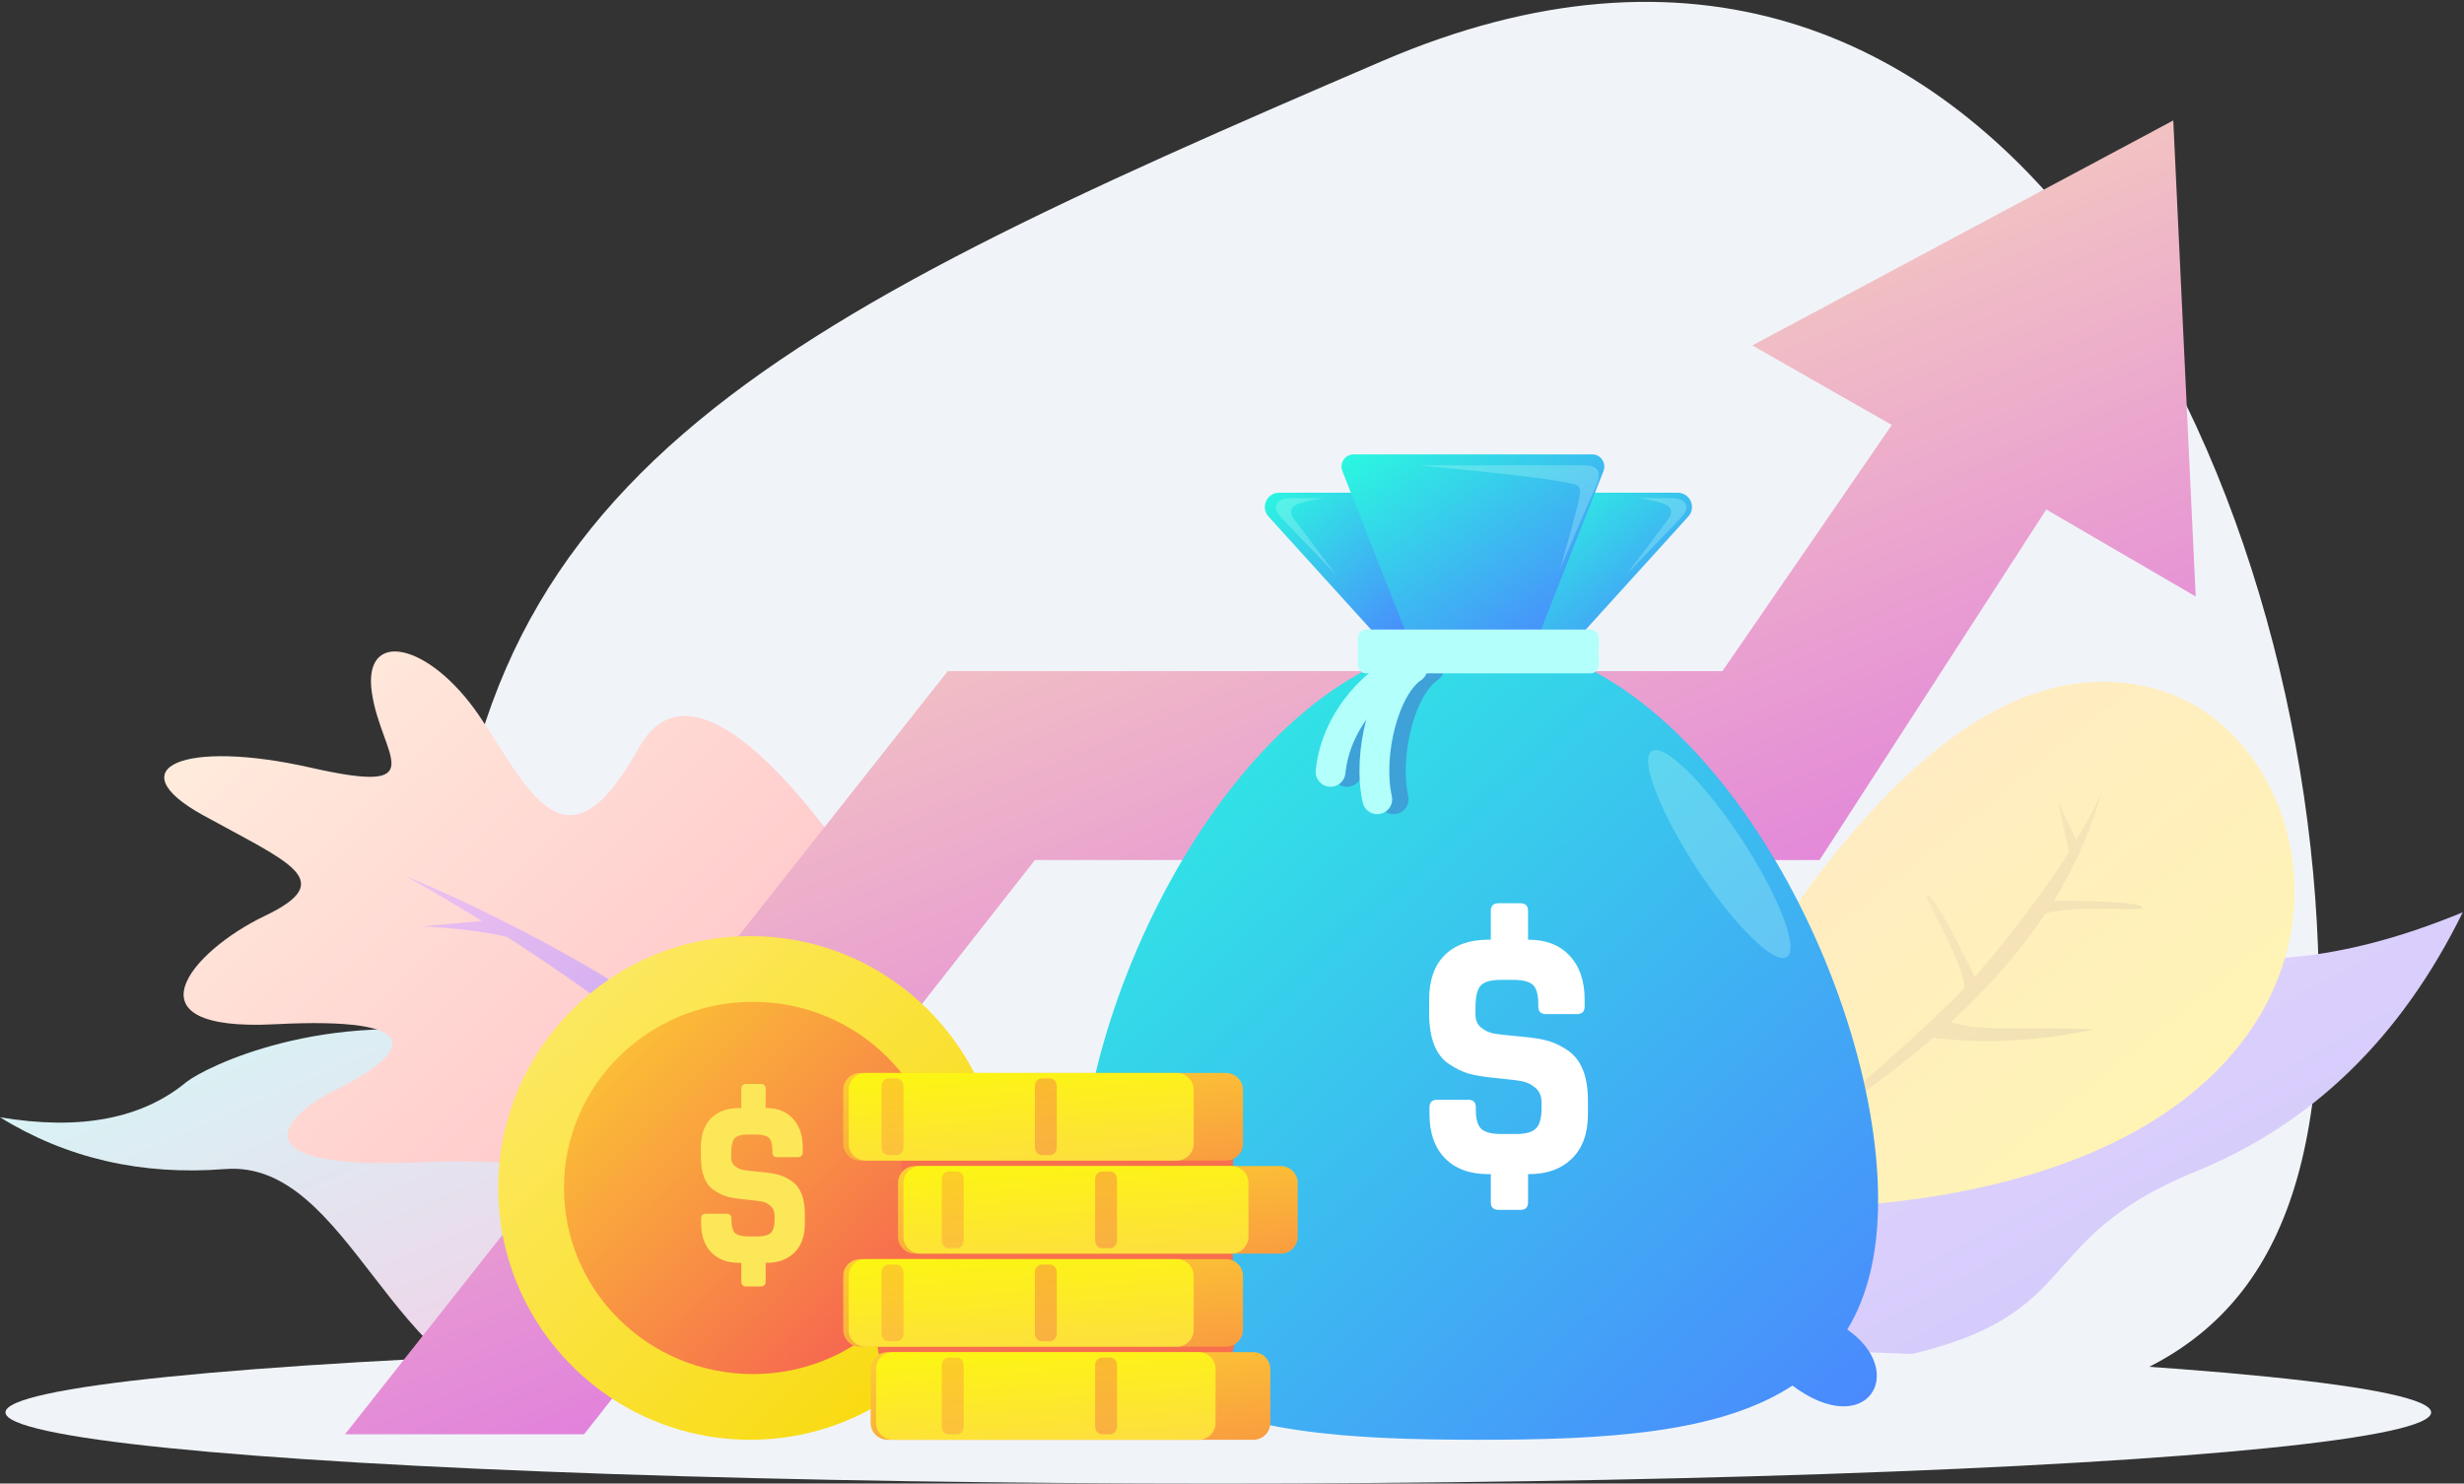
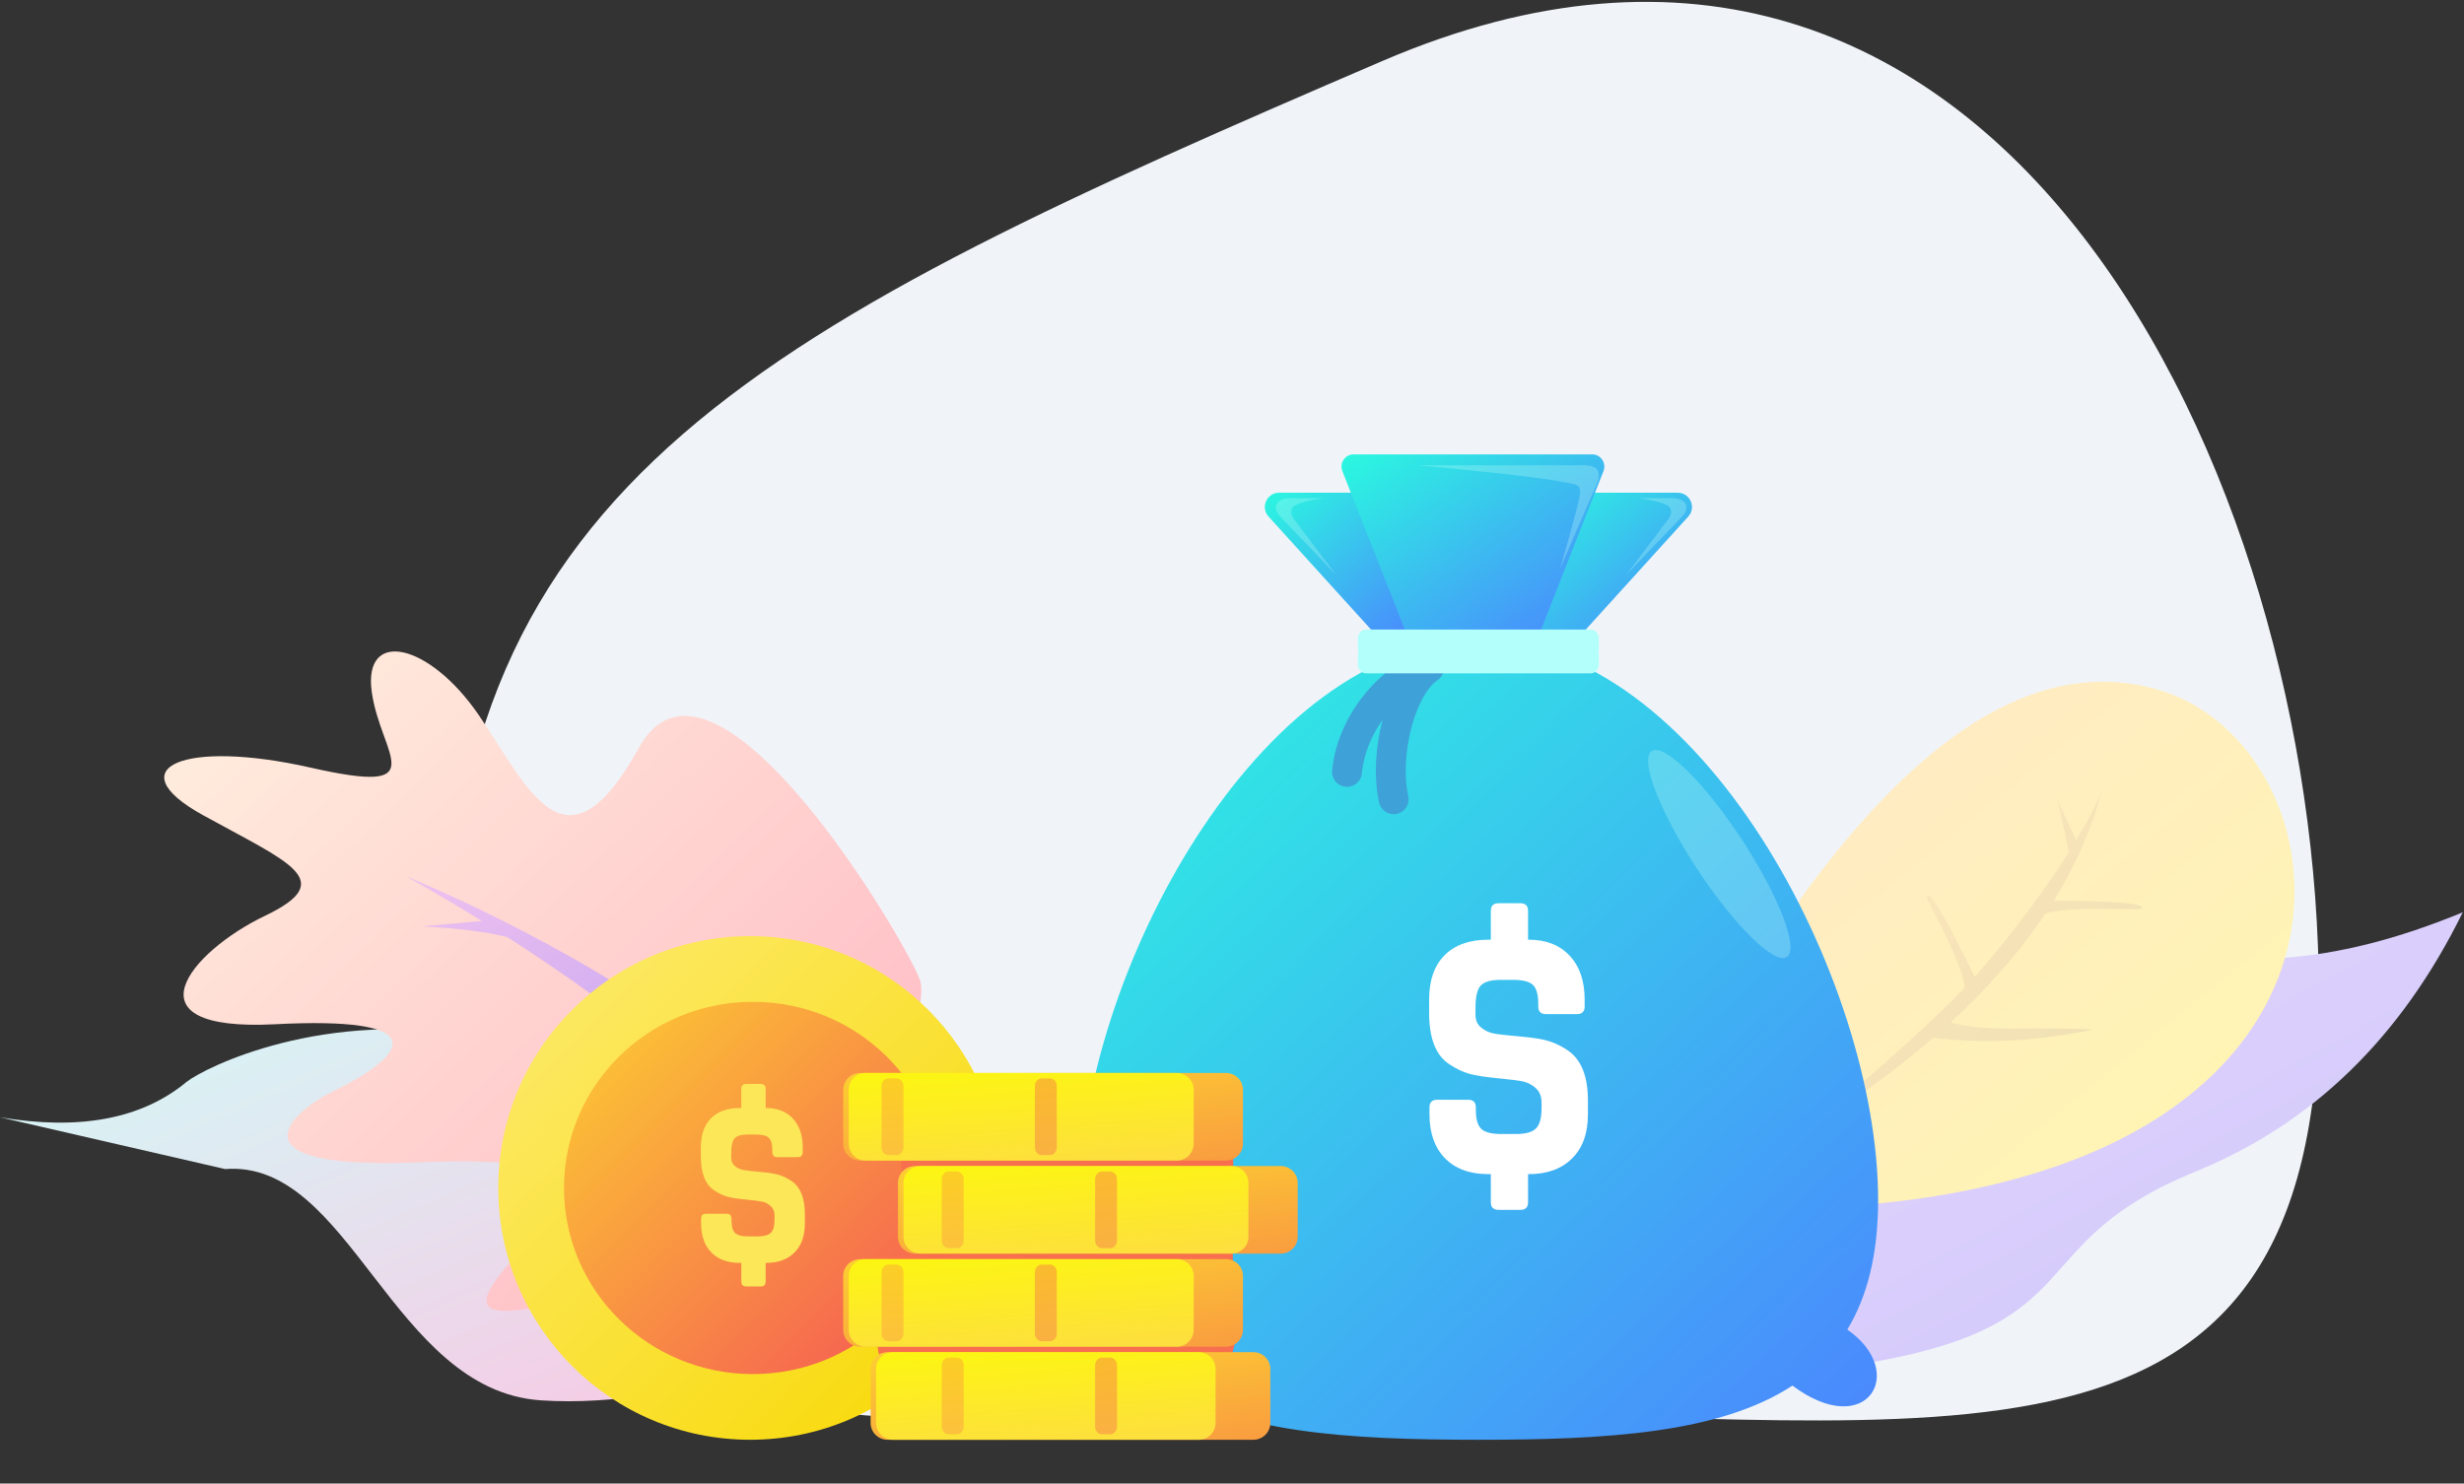
<svg xmlns="http://www.w3.org/2000/svg" xmlns:xlink="http://www.w3.org/1999/xlink" width="450" height="271">
  <rect width="100%" height="100%" fill="#333333" stroke="none" />
  <style>.B{fill:url(#K)}.C{fill:url(#L)}.D{fill-opacity:.26}.E{fill-opacity:.38}.F{stroke-linecap:round}.G{stroke-width:5.449}.H{fill-opacity:.275}</style>
  <defs>
    <linearGradient x1="-1%" y1="0%" x2="84.751%" y2="78.978%" id="A">
      <stop stop-color="#D2FBF8" offset="0%" />
      <stop stop-color="#F6CBE5" offset="100%" />
    </linearGradient>
    <linearGradient x1="-1%" y1="0%" x2="91.669%" y2="85.062%" id="B">
      <stop stop-color="#FFF5E1" offset="0%" />
      <stop stop-color="#FFBAC4" offset="100%" />
    </linearGradient>
    <linearGradient x1="-1%" y1="0%" x2="100%" y2="100%" id="C">
      <stop stop-color="#EFC1EF" offset="0%" />
      <stop stop-color="#B59CF3" offset="100%" />
    </linearGradient>
    <linearGradient x1="-1%" y1="0%" x2="100%" y2="100%" id="D">
      <stop stop-color="#EBD9FE" offset="0%" />
      <stop stop-color="#CCC6FA" offset="100%" />
    </linearGradient>
    <linearGradient x1="-1%" y1="0%" x2="100%" y2="100%" id="E">
      <stop stop-color="#FFE8CA" offset="0%" />
      <stop stop-color="#FFF8AC" offset="100%" />
    </linearGradient>
    <linearGradient x1="-1%" y1="0%" x2="100%" y2="100%" id="F">
      <stop stop-color="#FFE8BE" offset="0%" />
      <stop stop-color="#ECDFB1" offset="100%" />
    </linearGradient>
    <linearGradient x1="-1%" y1="0%" x2="76.907%" y2="135.114%" id="G">
      <stop stop-color="#FFF3B0" offset="0%" />
      <stop stop-color="#FDEDB2" offset="13.445%" />
      <stop stop-color="#CA26FF" offset="100%" />
    </linearGradient>
    <linearGradient x1="-1%" y1="0%" x2="100%" y2="100%" id="H">
      <stop stop-color="#FDEB71" offset="0%" />
      <stop stop-color="#F8D800" offset="100%" />
    </linearGradient>
    <linearGradient x1="-1%" y1="0%" x2="100%" y2="100%" id="I">
      <stop stop-color="#FCCF31" offset="0%" />
      <stop stop-color="#F55555" offset="100%" />
    </linearGradient>
    <linearGradient x1="-1%" y1="0%" x2="100%" y2="100%" id="J">
      <stop stop-color="#2AFADF" offset="0%" />
      <stop stop-color="#4C83FF" offset="100%" />
    </linearGradient>
    <linearGradient x1="-1%" y1="0%" x2="166.245%" y2="286.369%" id="K">
      <stop stop-color="#FCCF31" offset="0%" />
      <stop stop-color="#F55555" offset="100%" />
    </linearGradient>
    <linearGradient x1="110.259%" y1="377.798%" x2="-7.643%" y2="-43.55%" id="L">
      <stop stop-color="#FFA8A8" offset="0%" />
      <stop stop-color="#FCFF00" offset="100%" />
    </linearGradient>
    <path id="M" d="M223.906 212h-66.812c-1.71 0-3.094-1.375-3.094-3.07v-9.86c0-1.696 1.385-3.07 3.094-3.07h66.812c1.71 0 3.094 1.375 3.094 3.07v9.86c0 1.696-1.385 3.07-3.094 3.07" />
    <path id="N" d="M163.757 211h-1.514c-.687 0-1.243-.63-1.243-1.405v-11.2c0-.776.556-1.405 1.243-1.405h1.514c.686 0 1.243.63 1.243 1.405v11.2c0 .776-.557 1.405-1.243 1.405" />
    <path id="O" d="M233.906 229h-66.812c-1.71 0-3.094-1.375-3.094-3.07v-9.858c0-1.696 1.385-3.07 3.094-3.07h66.812c1.71 0 3.094 1.375 3.094 3.07v9.858c0 1.696-1.385 3.07-3.094 3.07" />
    <path id="P" d="M163.757 245h-1.514c-.687 0-1.243-.63-1.243-1.405v-11.19c0-.776.556-1.405 1.243-1.405h1.514c.686 0 1.243.63 1.243 1.405v11.19c0 .776-.557 1.405-1.243 1.405" />
  </defs>
  <g fill="none">
    <path d="M259.857 258.11c94.44 0 163.643 17.942 163.643-76.315s-58.347-219.078-171-170.67-171 76.41-171 170.67 83.916 76.315 178.357 76.315z" fill="#F0F4F9" />
-     <path d="M0 204.09c14.572 2.457 25.935.3 34.087-6.472 3.262-2.577 25.1-13.612 54.005-8.095 19.263 3.678 45.006 19.676 77.23 47.992 18.012-2.186 21.238-1.692 9.68 1.483-17.34 4.762-49.115 18.638-76.25 16.8s-34.777-44.044-57.647-42.247C25.856 214.752 12.155 211.598 0 204.09z" fill="url(#A)" />
+     <path d="M0 204.09c14.572 2.457 25.935.3 34.087-6.472 3.262-2.577 25.1-13.612 54.005-8.095 19.263 3.678 45.006 19.676 77.23 47.992 18.012-2.186 21.238-1.692 9.68 1.483-17.34 4.762-49.115 18.638-76.25 16.8s-34.777-44.044-57.647-42.247z" fill="url(#A)" />
    <path d="M168 179c-2.65-7.35-37.87-66.74-51.328-42.4s-20.187 7.242-29.24-5.985-21.176-15.874-19.535-4.208 11.674 18.99-11.24 13.8-35.352-.025-19.625 8.674 24.947 11.912 11.354 18.412-25.996 21.246 1.896 19.803 25.094 4.99 11.082 11.99c-7.472 3.436-22.085 15.332 18.206 13.1 7.86 0 31.67-1.28 19.646 11.703s-19.646 20.9 12.362 11.367c21.34-6.356 32.777-3.868 34.314 7.466C162.397 205.14 169.766 183.9 168 179z" fill="url(#B)" />
    <path d="M126.233 196c-11.164-9.763-23.67-18.46-33.645-24.86-4.123-.97-9.32-1.613-15.588-1.925l10.988-.98C79.663 163.064 74 160 74 160s29.735 11.996 52.538 29.245c20.006 15.134 23.445 25.557 8.2 13.883-6.33-2.137-17.243-4.513-32.737-7.128h24.233z" fill="url(#C)" />
    <path d="M449.767 166.65c-23.678 9.794-44.013 11.113-61.007 3.96-25.5-10.73-59.334 12.072-87.638 20.087-18.87 5.343-23.946 14.435-15.23 27.274v19.657c11.373 12.21 30.286 15.905 56.738 11.083 39.68-7.233 26.46-21.7 58.37-34.71 21.274-8.68 37.53-24.464 48.767-47.35z" fill="url(#D)" />
    <path d="M314.468 186.275c28.19-47.747 54.878-67.803 80.06-60.17 37.774 11.45 45.993 97.85-79.888 94.68-4.854 0-4.912-11.504-.173-34.51z" fill="url(#E)" />
    <path d="M377.84 155.63l-2.007-9.304 3.358 7.112c4.224-7.024 5.25-10.428 4.762-9.38-1.795 7.002-4.752 13.826-8.87 20.47 9.995.022 15.366.407 16.113 1.154 1.038 1.038-11.47-.52-17.61 1.176-3.94 5.925-8.816 11.706-14.627 17.343-.273.346-.467.533-.58.56l-2.12 1.988c2.666.8 6.306 1.167 10.922 1.132 6.8-.05 11.838.007 15.113.174-5.112 1.07-10.05 1.733-14.815 1.987s-9.543.11-14.335-.434l.033-.11c-6.78 5.875-14.612 11.59-23.493 17.142 13.74-11.537 23.457-20.283 29.15-26.238-.852-6.176-8.176-17.36-6.75-16.87 1.033.356 3.887 5.328 8.56 14.917l.97-1.108c7.537-8.844 12.74-16.182 16.225-21.71z" fill="url(#F)" />
-     <ellipse fill="#F0F4F9" cx="222.5" cy="258" rx="221.5" ry="13" />
-     <path d="M396.906 22l-76.88 41.097L345.5 77.63l-30.934 44.957H173.09L63 262h43.672l82.34-104.9H332.31l41.397-64.03L401 108.963z" fill="url(#G)" />
    <path d="M183 217c0 25.405-20.595 46-46 46s-46-20.595-46-46 20.595-46 46-46 46 20.595 46 46" fill="url(#H)" />
    <path d="M172 217c0 18.777-15.446 34-34.5 34S103 235.778 103 217s15.446-34 34.5-34 34.5 15.222 34.5 34" fill="url(#I)" />
    <g fill="url(#J)">
      <path d="M251.3 116l-19.63-21.645c-1.522-1.678-.323-4.355 1.95-4.355h17.033L261 116h-9.7z" />
      <path d="M288.7 116l19.63-21.645c1.522-1.678.323-4.355-1.95-4.355h-17.033L279 116h9.7z" />
      <path d="M281.05 116H256.95l-11.79-29.93c-.58-1.468.48-3.07 2.032-3.07h43.615c1.55 0 2.61 1.6 2.032 3.07L281.05 116z" />
      <path d="M337.37 242.866c3.624-5.973 5.63-13.695 5.63-23.677C343 178.873 310.342 117 270.057 117s-72.943 61.873-72.943 102.19c0 9.634 1.868 17.16 5.256 23.044-12.738 7.78-4.742 21.722 9.625 10.444l-.145-.18C225.168 261.78 246.283 263 270.057 263c23.242 0 43.944-1.165 57.3-9.89 13.618 10.163 21.187-2.484 10.013-10.243" />
    </g>
    <path d="M309.897 158.653c-6.81-10.4-10.495-20-8.23-21.465s9.625 5.77 16.435 16.16 10.495 20 8.23 21.464-9.625-5.77-16.435-16.158z" fill="#C7FFF9" class="H" />
    <path d="M261 122c-5.177 3.444-8.305 15.778-6.472 24M260 122c-4.816 1.428-12.992 8.896-14 19" stroke="#3EA1D8" class="F G" />
    <g fill="#B2FFFB">
      <path d="M290.532 123h-41.065c-.8 0-1.468-.72-1.468-1.612v-1.776c0-.9.657-1.612 1.468-1.612h41.065c.81 0 1.468.722 1.468 1.612v1.776c0 .89-.657 1.612-1.468 1.612" />
      <path d="M290.532 120h-41.065c-.8 0-1.468-.722-1.468-1.612v-1.776c0-.9.657-1.612 1.468-1.612h41.065c.81 0 1.468.722 1.468 1.612v1.776c0 .9-.657 1.612-1.468 1.612" />
    </g>
    <path d="M259 85h30.338c2.588 0 3.313 1.246 2.07 3.945S284.885 104 284.885 104s3.313-11.317 3.624-13.497-.665-1.972-3.2-2.492C279.708 86.87 259 85 259 85m40.258 6h6.172c2.026 0 3.663 1.334 1.655 3.476L297 105l7.727-10.238c.382-.6.756-1.344.144-2.14-.563-.732-3.538-1.335-5.613-1.622m-57.516 0h-6.172c-2.026 0-3.663 1.334-1.655 3.476L244 105l-7.727-10.238c-.382-.6-.756-1.344-.144-2.14.563-.732 3.538-1.335 5.613-1.622" fill="#C7FFF9" class="H" />
-     <path d="M258 122c-5.177 3.444-8.305 15.778-6.472 24" stroke="#B2FFFB" class="F G" />
    <path d="M165.938 206.782c-2.318 5.298-1.64 9.504 2.03 12.616s3.108 5.446-1.687 7c-2.853 3.1-3.566 5.202-2.14 6.307s.125 5.203-3.903 12.296c.05 3.593 1.352 5.4 3.903 5.4s22.315.7 59.29 2.13c2.38-7.014 2.954-10.52 1.72-10.52s-1.233-3.1 0-9.296v-11.438c0-2.773.725-17.858-1.72-17.858-1.63 0-20.795 1.125-57.493 3.374z" fill="#F76F4E" />
-     <path d="M257 122c-4.816 1.428-12.992 8.896-14 19" stroke="#B2FFFB" class="F G" />
    <path d="M277.667 221h-4c-.933 0-1.4-.466-1.4-1.398v-5.128h-.467c-3.378 0-6.012-.965-7.9-2.896s-2.834-4.605-2.834-8.024v-1.266c0-.932.467-1.398 1.4-1.398h5.667c.933 0 1.4.466 1.4 1.398v.466c0 1.688.333 2.842 1 3.463s1.888.932 3.667.932h2.667c1.733 0 2.944-.332 3.633-1s1.034-1.908 1.034-3.73v-1c0-1.11-.333-1.975-1-2.597s-1.445-1.043-2.333-1.265c-.8-.177-2.367-.377-4.7-.6s-4.078-.5-5.233-.832-2.333-.9-3.533-1.698c-2.5-1.598-3.733-4.728-3.733-9.39v-2.464c0-3.506.944-6.203 2.833-8.09s4.544-2.83 7.967-2.83h.467v-5.26c0-.933.467-1.4 1.4-1.4h4c.933 0 1.4.466 1.4 1.4v5.26h.133c3.155 0 5.644.977 7.467 2.93s2.734 4.617 2.734 8v1.265c0 .932-.466 1.398-1.4 1.398h-5.667c-.933 0-1.4-.466-1.4-1.398v-.466c0-1.687-.323-2.84-.967-3.462s-1.878-.933-3.7-.933h-2.134c-1.823 0-3.056.345-3.7 1.032s-.966 2.03-.966 4.028v1.332c0 .977.333 1.742 1 2.297s1.422.922 2.267 1.1c.977.178 2.633.367 4.966.566s4.09.49 5.267.866 2.344.965 3.5 1.765c2.355 1.688 3.533 4.706 3.533 9.056v2.53c0 3.462-.967 6.15-2.9 8.057s-4.566 2.863-7.9 2.863h-.133v5.128c0 .932-.467 1.398-1.4 1.398" fill="#fff" />
    <use xlink:href="#M" class="B" />
    <path d="M214.91 212H158.09a3.08 3.08 0 0 1-3.089-3.071v-9.86a3.08 3.08 0 0 1 3.089-3.071h56.823a3.08 3.08 0 0 1 3.089 3.071v9.86a3.08 3.08 0 0 1-3.089 3.071" class="C" />
    <g fill="#F66251">
      <use xlink:href="#N" class="D" />
      <use xlink:href="#N" x="28" class="E" />
    </g>
    <use xlink:href="#O" class="B" />
    <path d="M224.897 229h-56.793c-1.714 0-3.104-1.375-3.104-3.07v-9.858c0-1.696 1.4-3.07 3.104-3.07h56.793c1.714 0 3.103 1.375 3.103 3.07v9.858c0 1.696-1.39 3.07-3.103 3.07" class="C" />
    <use xlink:href="#O" x="-10" y="17" class="B" />
    <path d="M214.91 246H158.09a3.08 3.08 0 0 1-3.089-3.071v-9.858a3.08 3.08 0 0 1 3.089-3.071h56.823a3.08 3.08 0 0 1 3.089 3.071v9.858a3.08 3.08 0 0 1-3.089 3.071" class="C" />
    <use xlink:href="#M" x="5" y="51" class="B" />
    <path d="M218.942 263h-55.884c-1.69 0-3.058-1.375-3.058-3.07v-9.86c0-1.696 1.37-3.07 3.058-3.07h55.884c1.69 0 3.058 1.375 3.058 3.07v9.86c0 1.696-1.37 3.07-3.058 3.07" class="C" />
    <g fill="#F66251">
      <use xlink:href="#N" x="11" y="17" class="D" />
      <path d="M201.243 228c-.687 0-1.243-.63-1.243-1.405v-11.2c0-.776.556-1.405 1.243-1.405h1.514c.686 0 1.243.63 1.243 1.405v11.2c0 .776-.557 1.405-1.243 1.405h-1.514z" class="E" />
      <use xlink:href="#P" class="D" />
      <use xlink:href="#P" x="28" class="E" />
      <use xlink:href="#N" x="11" y="51" class="D" />
      <use xlink:href="#N" x="39" y="51" class="E" />
    </g>
    <path d="M138.92 235h-2.62c-.61 0-.917-.308-.917-.924v-3.387h-.306c-2.213 0-3.938-.638-5.175-1.914s-1.857-3.043-1.857-5.3v-.836c0-.616.306-.924.917-.924h3.713c.612 0 .917.307.917.924v.308c0 1.115.22 1.877.656 2.288s1.237.616 2.402.616h1.747c1.135 0 1.93-.22 2.38-.66s.677-1.26.677-2.464v-.66c0-.733-.218-1.305-.655-1.716s-.947-.69-1.53-.836c-.524-.117-1.55-.25-3.08-.396s-2.672-.33-3.43-.55-1.53-.594-2.315-1.122c-1.632-1.056-2.446-3.124-2.446-6.204v-1.628c0-2.316.618-4.098 1.856-5.345s2.977-1.87 5.22-1.87h.306v-3.475c0-.616.306-.924.917-.924h2.62c.61 0 .917.308.917.924v3.475h.088c2.067 0 3.697.646 4.89 1.936s1.79 3.05 1.79 5.28v.836c0 .616-.306.924-.917.924h-3.713c-.61 0-.917-.308-.917-.924v-.308c0-1.115-.212-1.877-.633-2.288s-1.23-.616-2.425-.616h-1.397c-1.194 0-2.002.227-2.425.682s-.633 1.342-.633 2.662v.88c0 .646.218 1.15.655 1.518s.93.61 1.485.725c.64.118 1.725.243 3.254.375s2.678.323 3.45.572 1.536.638 2.293 1.166c1.543 1.115 2.315 3.11 2.315 5.984v1.672c0 2.288-.633 4.062-1.9 5.324s-2.992 1.892-5.175 1.892h-.088v3.387c0 .616-.306.924-.917.924" fill="#FCE758" />
  </g>
</svg>